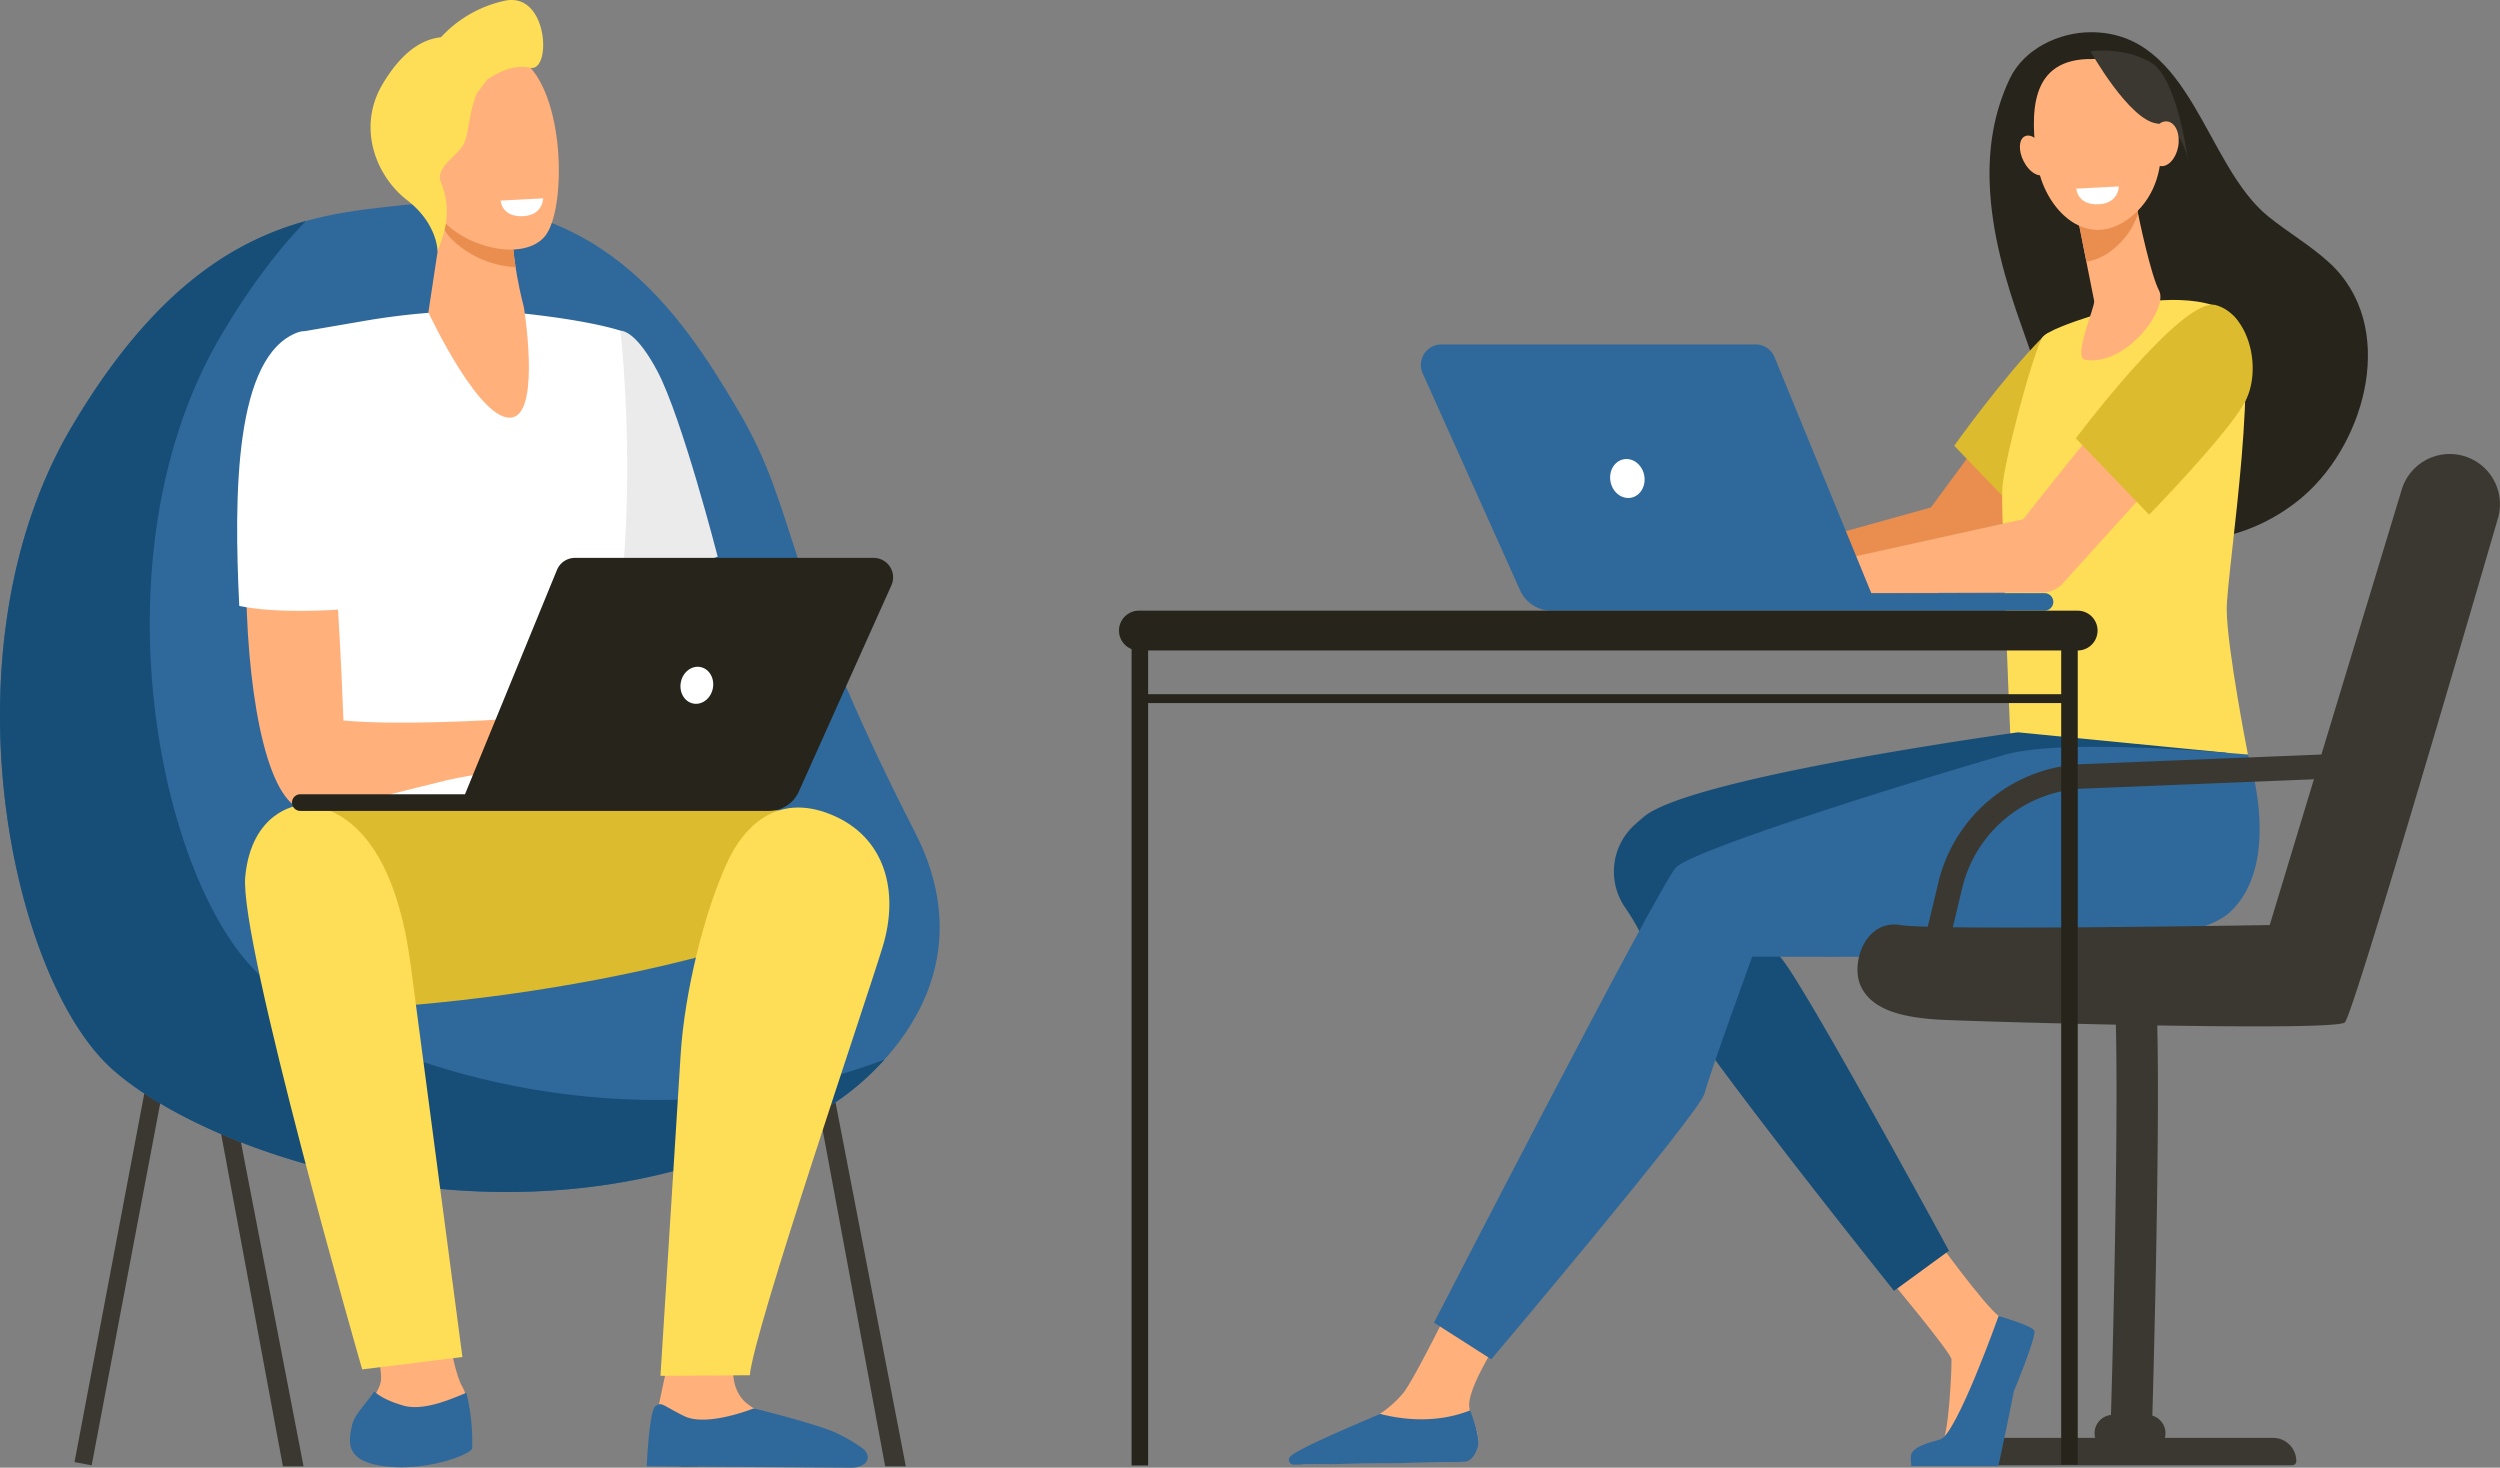
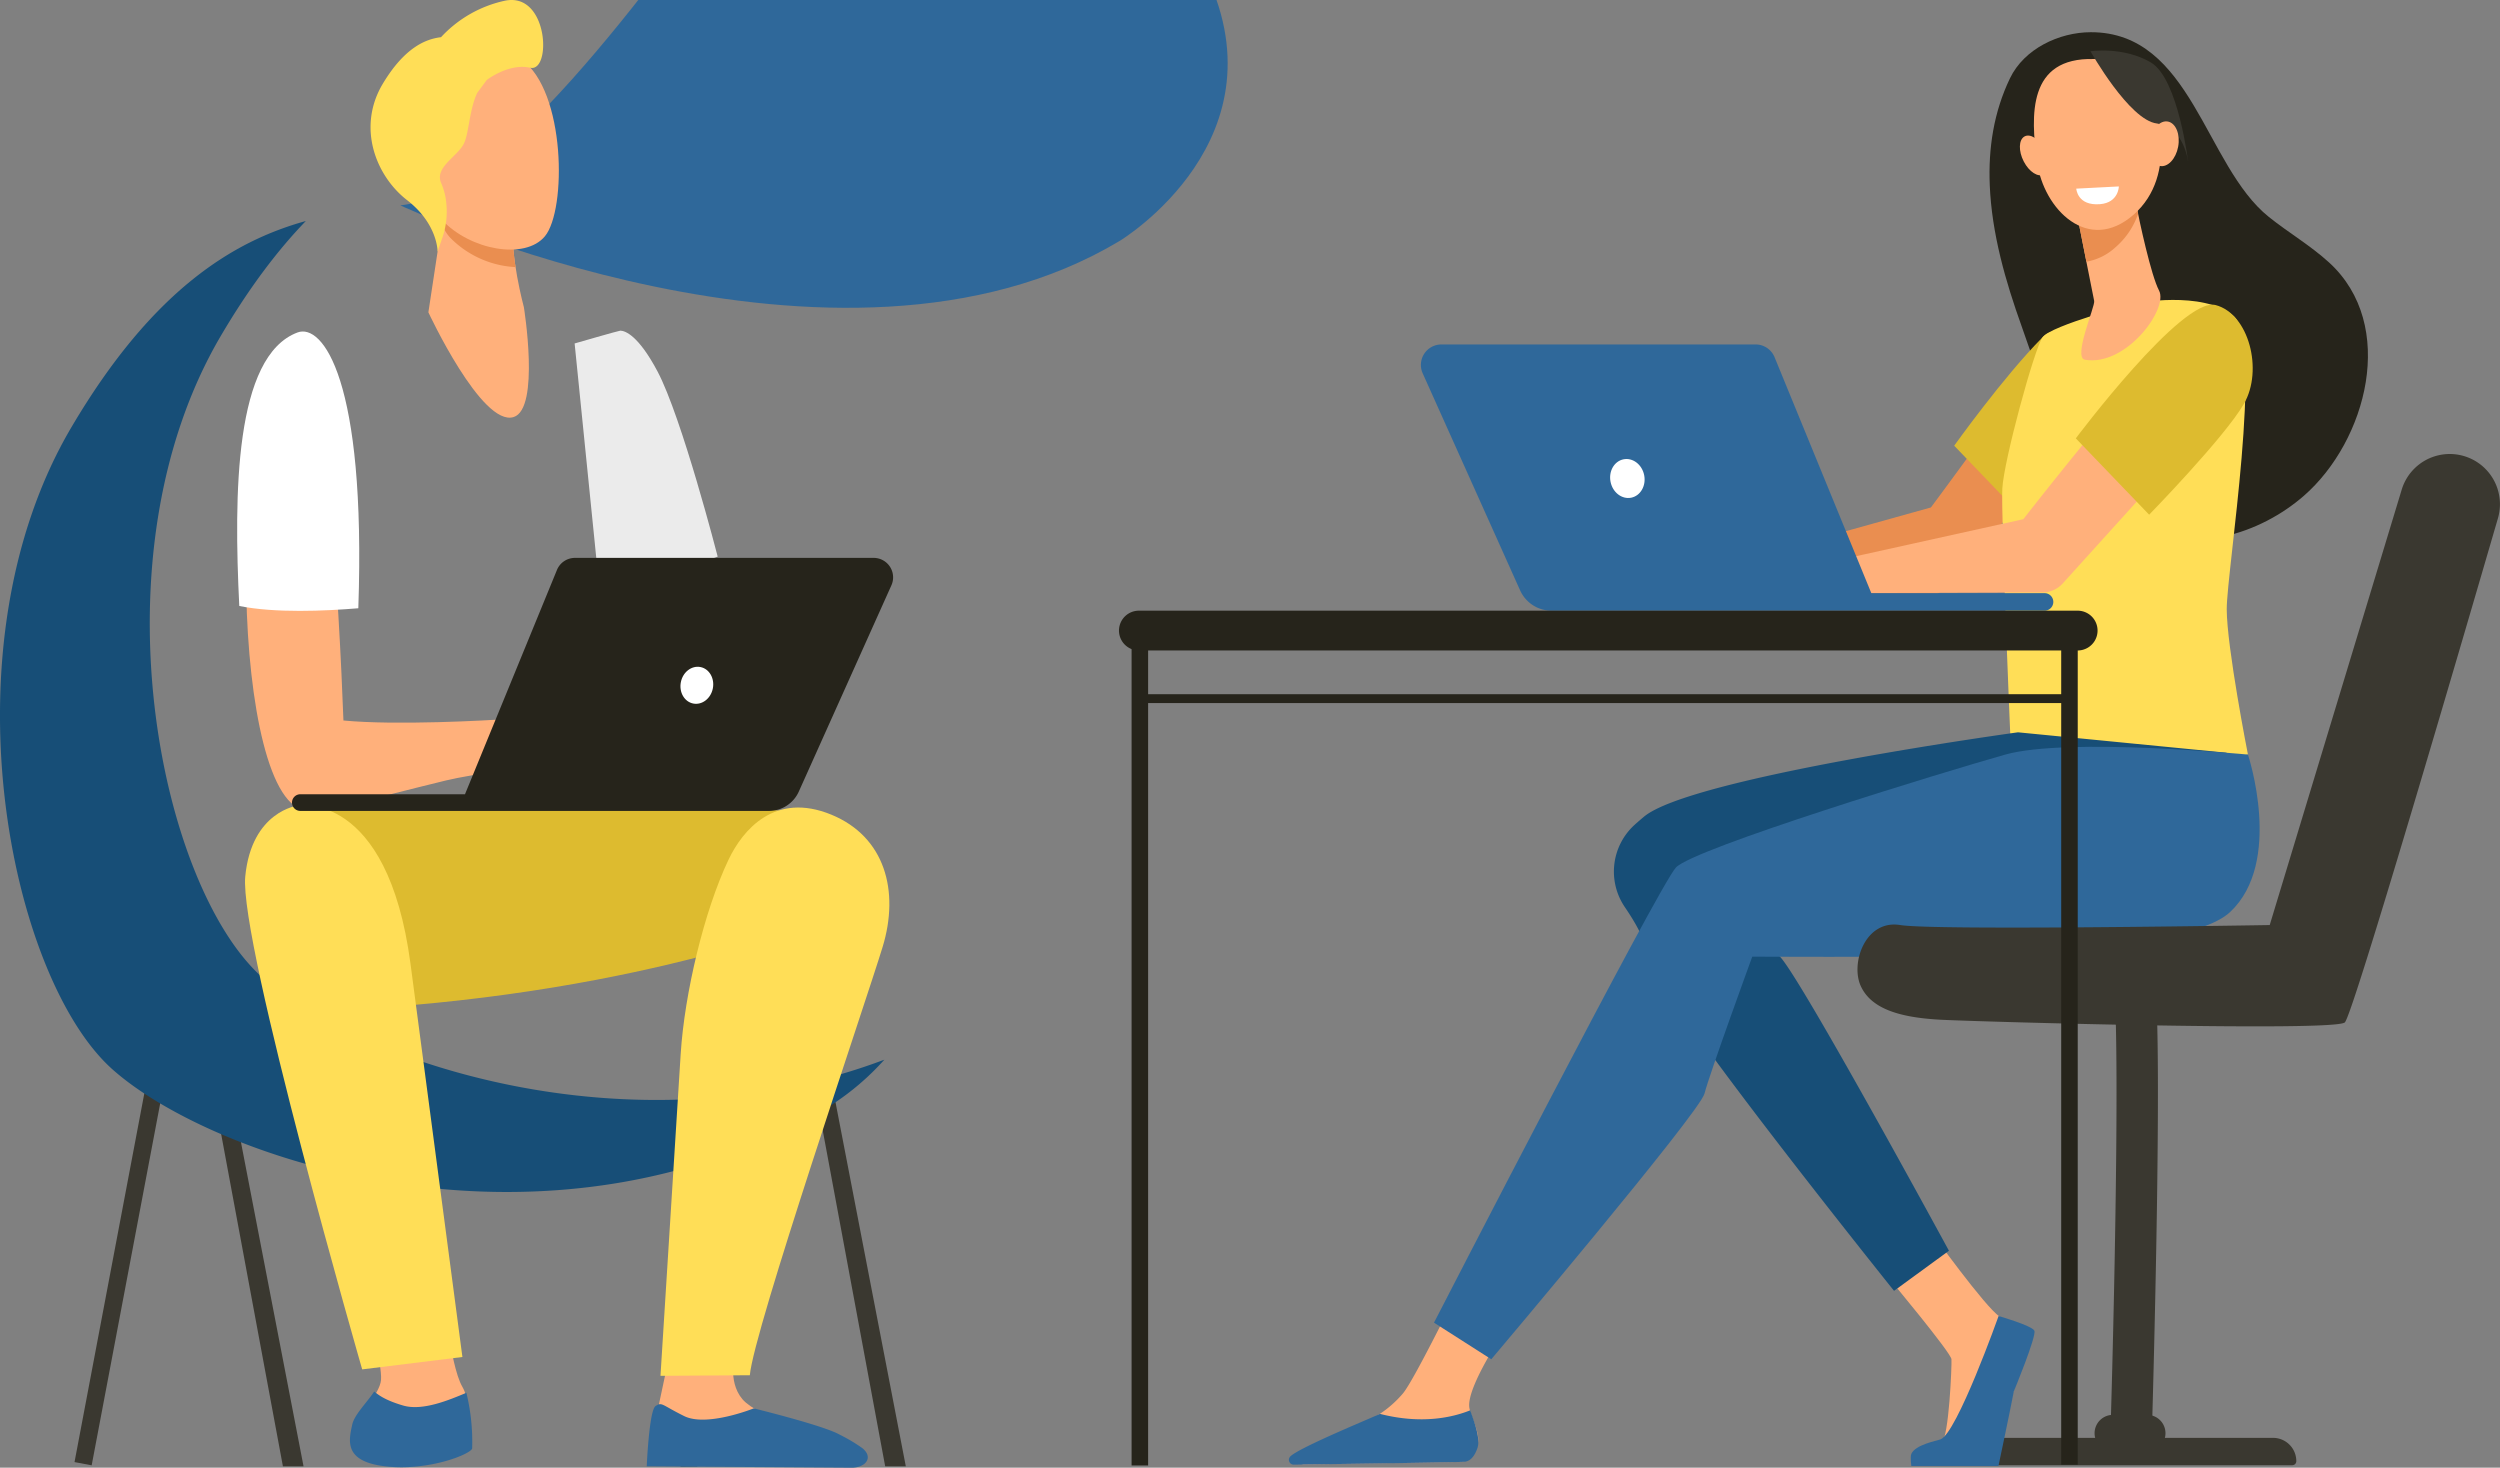
<svg xmlns="http://www.w3.org/2000/svg" data-name="man and woman working on laptops" width="942.158" height="553.116" viewBox="0 0 942.158 553.116">
  <rect x="0" y="0" width="942.158" height="553.116" fill="#808080" stroke="none" />
  <defs>
    <clipPath id="zaqskta6za">
      <path data-name="Rectangle 97" style="fill:none" d="M0 0h942.158v553.116H0z" />
    </clipPath>
  </defs>
  <path data-name="Rectangle 93" transform="rotate(-79.28 346.595 258.554)" style="fill:#3a3830" d="M0 0h150.748v6.579H0z" />
  <path data-name="Path 274" d="m296.194 390.973 27.663 148.813h7.774l-28.972-150.037z" transform="translate(9.734 12.809)" style="fill:#3a3830" />
  <path data-name="Path 275" d="m76.446 390.973 27.661 148.813h7.775L82.91 389.749z" transform="translate(2.512 12.809)" style="fill:#3a3830" />
  <path data-name="Path 276" d="m248.282 539.839 6.312-.074 27.929-148.14-6.462-1.225z" transform="translate(8.16 12.83)" style="fill:#184655" />
  <g data-name="Group 191">
    <g data-name="Group 190" style="clip-path:url(#zaqskta6za)">
-       <path data-name="Path 277" d="M150.88 74.967c-34.51 3.7-79.17 7.594-124 83.679-49 83.154-23.206 207.368 15.469 241.884s164.992 77.137 271.176 13.332c0 0 64.115-38.665 31.21-102.838-50.636-98.753-43.482-119.346-66.122-158.048S224.132 67.122 150.88 74.967" transform="translate(0 2.435)" style="fill:#2f689a" />
+       <path data-name="Path 277" d="M150.88 74.967s164.992 77.137 271.176 13.332c0 0 64.115-38.665 31.21-102.838-50.636-98.753-43.482-119.346-66.122-158.048S224.132 67.122 150.88 74.967" transform="translate(0 2.435)" style="fill:#2f689a" />
      <path data-name="Path 278" d="M26.875 158.431c30.6-51.929 61.12-70.229 88.386-77.79-10.547 10.914-21.238 24.959-31.941 43.117-49 83.155-23.206 207.368 15.469 241.884 34.3 30.611 137.52 67.581 234.5 31.061a98.52 98.52 0 0 1-19.771 16.945c-106.184 63.8-232.5 21.185-271.175-13.333s-64.47-158.73-15.469-241.884" transform="translate(0 2.65)" style="fill:#174e77" />
      <path data-name="Path 279" d="m253.927 197.31 8.869 26.611-27.032-10.633z" transform="translate(7.748 6.484)" style="fill:#f79c8d" />
      <path data-name="Path 280" d="M226.917 120.642c1.8.074 6.74 1.721 13.962 15.323 9.221 17.369 22.7 69.838 22.7 69.838l-40.232 14.931-5.168-10.95-8.513-84.313s16.752-4.849 17.251-4.829" transform="translate(6.89 3.965)" style="fill:#ebebeb" />
-       <path data-name="Path 281" d="M177.148 113.32c11.5.015 39.97 3.361 53.181 7.567 0 0 9.706 83.137-8.737 146.309-4.129 14.142 3.415 58.621 3.415 58.621L105.8 324.25s14.122-107.532 8.8-124.9-5.447-77.9-5.447-77.9.817-.126 26.784-4.6a270.577 270.577 0 0 1 41.214-3.526" transform="translate(3.477 3.724)" style="fill:#fff" />
      <path data-name="Path 282" d="M162.507 468.453s2.637 30.335 7.486 38.737-.255 22.683-.51 24.642-10.209 4.76-26.031 3.081-15.568-5.321-14.292-11.2 9.7-13.442 10.208-19.042-4.849-25.763-4.849-25.763z" transform="translate(4.227 15.395)" style="fill:#ffb07b" />
      <path data-name="Path 283" d="M211.621 294.873s82.292-4.553 100.668 6.538-3.323 33.867-3.323 33.867-66.994 29.031-179.153 35.481c-26.56 1.528-28.849-69.018-23.882-74.856s105.69-1.03 105.69-1.03" transform="translate(3.412 9.629)" style="fill:#ddbb2f" />
      <path data-name="Path 284" d="M141.509 535.976c-16.293-1.73-14.278-9.707-12.966-15.763.823-3.793 5.5-8.262 8.284-12.49 1.457 1.158 3.826 3.2 10.9 5.282 7.349 2.163 17.421-2.118 23.84-4.8a78.2 78.2 0 0 1 2.178 20.948c-.263 2.018-15.943 8.554-32.237 6.823" transform="translate(4.196 16.686)" style="fill:#2f689a" />
      <path data-name="Path 285" d="M151.76 353.52c3.289 24.795 19.567 148.226 19.567 148.226l-37.771 4.667S87.107 345.307 89.489 320.664s19.769-26.715 19.769-26.715 33.8-6.063 42.5 59.571" transform="translate(2.938 9.655)" style="fill:#ffde57" />
      <path data-name="Path 286" d="M108.379 130.138c11.146-4.167 16.6 95.921 18.1 137.118 19.738 1.892 54.142.014 62.708-.627 4.03-.3 13.319-3.692 17.326-4.216 4.106-.535 7.828-.814 9.846-.464.742.128 21.315 8.513 23.075 10.352 2.182 2.281 8.083 8.033 7.088 10.52s-11.348-6.931-11.348-6.931l-5.061-2.829c6.3 6.133 18.314 14.209 16.583 17.15-1.688 2.867-12.525-5.329-20.248-10.914 6.625 5.965 14.855 16.635 12.958 18.3-1.7 1.5-11.065-10.86-21.07-14.417-3.708-1.318-7.4 2.333-10.319 2.774-2.143.323-5.452 1.013-7.556.419l-10.833-3.062c-3.689.334-3.782 2.509-7.509 3.3-4.327.918-11.425 1.884-16.934 3.226-31.725 7.725-42.307 11.312-52.02 11.307-29.422-.018-31.129-161.155-4.786-171" transform="translate(2.951 4.273)" style="fill:#ffb07b" />
      <path data-name="Path 287" d="M87.333 224.4c-2.087-42.2-1.783-94.21 21.954-103.084 9.365-3.5 25.876 17.551 22.907 103.941-12.672 1.042-31.275 1.882-44.86-.857" transform="translate(2.844 3.975)" style="fill:#fff" />
      <path data-name="Path 288" d="M269.308 493.576s-3.295 10.53 2.6 17.5 30.424 13.8 33.643 17.568 2.976 6.984 2.976 6.984l-68.827-1.887.75-20.716 3.17-14.887z" transform="translate(7.878 16.221)" style="fill:#ffb07b" />
      <path data-name="Path 289" d="M276.317 513.925s-17.685 7.13-26.228 2.909-8.284-5.389-10.756-3.816-3.358 22.74-3.358 22.74l77.395.522c5.385-.125 8.109-4.078 3.732-7.461a63.166 63.166 0 0 0-8.437-5c-6.054-3.459-32.347-9.892-32.347-9.892" transform="translate(7.755 16.838)" style="fill:#2f689a" />
      <path data-name="Path 290" d="M266.657 314.259c5.319-11.157 17.417-25.682 38.706-16.934 20.3 8.344 25.751 28.851 19.347 49.851s-48.579 144.444-50.049 161.416l-33.671.223s6.12-97.746 7.62-121.373c1.445-22.732 8.839-53.874 18.046-73.184" transform="translate(7.92 9.683)" style="fill:#ffde57" />
      <path data-name="Path 291" d="M325.736 203.555H213.182a7.341 7.341 0 0 0-6.79 4.555l-34.657 84.525h-62.051a3.139 3.139 0 1 0 0 6.279h176.605a12.325 12.325 0 0 0 11.246-7.28l34.9-77.734a7.339 7.339 0 0 0-6.7-10.345" transform="translate(3.501 6.69)" style="fill:#26241b" />
      <path data-name="Path 292" d="M260.479 251.469c-.76 3.8-4.072 6.336-7.4 5.67s-5.4-4.281-4.644-8.078 4.072-6.336 7.4-5.67 5.4 4.281 4.644 8.078" transform="translate(8.159 7.995)" style="fill:#fff" />
      <path data-name="Path 293" d="m161.81 78.884-5.507 36.3s20.112 43.217 32.118 39.469c10.074-3.144 3.876-41.385 3.876-41.385s-5.492-20.536-3.844-30.812-26.643-3.57-26.643-3.57" transform="translate(5.137 2.522)" style="fill:#ffb07b" />
      <path data-name="Path 294" d="M188.292 82.454c1.646-10.277-26.643-3.57-26.643-3.57l-.457 3.01a16.714 16.714 0 0 0 3.068 5.059A37.247 37.247 0 0 0 189 98.147c-.855-5.541-1.38-11.48-.7-15.693" transform="translate(5.297 2.522)" style="fill:#ea8e50" />
      <path data-name="Path 295" d="M157.211 29.46c-.8-.29-6.408 41.339 4.237 52.795s31.384 15.2 38.822 6.182c8.229-9.978 7.816-54.722-8.735-66.505s-34.324 7.529-34.324 7.529" transform="translate(5.095 .596)" style="fill:#ffb07b" />
      <path data-name="Path 296" d="M185.887.258a45.955 45.955 0 0 0-24.122 13.758c-5.808.686-13.7 3.895-21.856 17.393-10.024 16.6-2.621 34.984 9.048 44.006s11.507 19.443 11.507 19.443l1.844-5.389a30.135 30.135 0 0 0 1.462-12.7 24.784 24.784 0 0 0-1.887-7.633c-2.806-6.026 6.029-10.028 8.506-15.041 1.908-3.86 2-12.69 5.005-19.07l3.59-4.871s8.279-6.443 16.381-4.624S202.3-3.088 185.887.258" transform="translate(4.443)" style="fill:#ffde57" />
-       <path data-name="Path 297" d="m182.655 73.207 16.045-.831s-.055 6.114-7.1 6.683c-8.589.694-8.945-5.851-8.945-5.851" transform="translate(6.003 2.379)" style="fill:#fff" />
      <path data-name="Path 298" d="m785.581 531.161-15.609-.062c2.06-68.107 3.874-171.541.433-177.343a2.532 2.532 0 0 0 1.038.781l12.667-3.3c2.047 1.03 3.282 1.651 3.71 30.615.22 14.9.136 35.487-.249 61.177-.656 43.729-1.977 87.7-1.99 88.136" transform="translate(25.304 11.543)" style="fill:#3a3830" />
      <path data-name="Path 299" d="M832.988 524.634h-105.3a8.783 8.783 0 0 0-8.782 8.783 1.535 1.535 0 0 0 1.536 1.535h119.793a1.535 1.535 0 0 0 1.535-1.535 8.782 8.782 0 0 0-8.781-8.783" transform="translate(23.626 17.241)" style="fill:#3a3830" />
      <path data-name="Path 300" d="M784.064 516.248h-12.9a6.91 6.91 0 0 0 0 13.821h12.9a6.91 6.91 0 0 0 0-13.821" transform="translate(25.116 16.966)" style="fill:#3a3830" />
      <path data-name="Path 301" d="M726.012 69.361c-.572-13.8 1.459-27.424 7.633-40.269 5.312-11.053 18.453-17.324 30.439-17.34 38.055-.052 42.894 50.232 67.116 69.628 7.4 5.926 15.676 10.753 22.68 17.143 25.864 23.6 14.213 67.286-9.535 87.975-16.479 14.357-42.38 22.514-62.693 11.291-10.6-5.859-18.651-15.6-24.386-26.269-8.138-15.144-13.384-32.617-19.173-48.757-6.161-17.179-11.323-35.063-12.084-53.4" transform="translate(23.856 .386)" style="fill:#26241b" />
      <path data-name="Path 302" d="m625.1 209.986 82.812-23.086s17.447-23.438 39.894-54.877c7.339 7.264 11.417 18.424 18.809 25.617L711.8 218.27a10.466 10.466 0 0 1-7.733 3.449l-76.1.253-26.042 2.076v-16.667z" transform="translate(19.781 4.339)" style="fill:#ea8e50" />
      <path data-name="Path 303" d="M740.668 192.759s28.421-29.143 35.735-41.8-4.981-4.419-17.539-7.75c-4.755-1.262-3.551-29.13-12.542-20.072-14.748 14.862-33.291 40.849-33.291 40.849z" transform="translate(23.433 3.987)" style="fill:#ddbb2f" />
      <path data-name="Path 304" d="M780.5 110.74s25.507-5.035 37.146 4.689-2.493 96.184-2.481 110.517 7.992 54.828 7.992 54.828-77.308 13.532-89.589-7.984c0 0-3.493-81.976-2.973-92.284s11.981-52.467 15.15-56.982S780.5 110.74 780.5 110.74" transform="translate(24.008 3.597)" style="fill:#ffde57" />
      <path data-name="Path 305" d="M779.805 72.517s.134.762.375 2.061c1.157 6.225 5.613 26.878 8.621 32.556 3.637 6.86-12.451 28.745-27.936 26.074-4.61-.8 3.9-20.107 3.488-22.153-.783-3.916-1.844-9.258-2.929-14.735l-1.816-9.168c-1.656-8.368-3.008-15.212-3.008-15.212z" transform="translate(24.865 2.364)" style="fill:#ffb07b" />
      <path data-name="Path 306" d="M780.18 74.578c-.241-1.3-.375-2.061-.375-2.061l-23.2-.577s1.351 6.844 3.008 15.212c.578 2.928 1.2 6.042 1.805 9.116a21.752 21.752 0 0 0 11.079-5.543 29.212 29.212 0 0 0 8.392-12.456 289.87 289.87 0 0 1-.7-3.69" transform="translate(24.865 2.364)" style="fill:#ea8e50" />
      <path data-name="Path 307" d="M764.664 21.539s10.937-1.261 17.792 7.588 14.244 36.214-2.786 51.091-33.856-1.962-36.351-19.818-3.464-39.5 21.345-38.86" transform="translate(24.388 .706)" style="fill:#ffb07b" />
      <path data-name="Path 308" d="M738.449 59.216c2.033 3.943 5.445 6.127 7.621 4.877s2.292-5.46.259-9.4-5.444-6.127-7.62-4.877-2.293 5.461-.26 9.4" transform="translate(24.22 1.625)" style="fill:#ffb07b" />
      <path data-name="Path 309" d="M762.761 18.714s14.612 26.022 25.066 27.224 11.824 15.03 11.824 15.03-3.737-31.861-14.085-38.006-22.8-4.248-22.8-4.248" transform="translate(25.067 .606)" style="fill:#3a3830" />
      <path data-name="Path 310" d="M784.381 51.629c-.85 4.622.86 8.859 3.818 9.465s6.047-2.647 6.9-7.268-.859-8.859-3.818-9.466-6.047 2.648-6.9 7.269" transform="translate(25.771 1.455)" style="fill:#ffb07b" />
      <path data-name="Path 311" d="M689.166 466.9s23.466 28.136 23.621 30.585-.932 29.168-3.722 31.617-10.99 4.184-8.354 6.938c1.992 2.082 17.317 1.637 27.474 1.077 2.965-.162 6.683-23.818 7.857-27.294 1.706-5.051 5.853-16.425 4.3-19.944-.756-1.716-4.37-5.24-9.463-8.529-5.357-3.46-25.847-31.97-25.847-31.97z" transform="translate(22.649 14.768)" style="fill:#ffb07b" />
      <path data-name="Path 312" d="M730.286 480.174s-15.757 44.366-21.925 46.507c-1.637.569-9.5 2.012-10.978 5.488-.447 1.047 0 4.544 0 4.544h32.842s4.154-19.548 5.8-28.136c0 0 8.694-20.985 7.728-22.892s-13.464-5.509-13.464-5.509" transform="translate(22.912 15.78)" style="fill:#2f689a" />
      <path data-name="Path 313" d="M555.665 479.858s-19.162 26.978-17.477 35.514c.9 4.57 4.923 10.552 2.616 14.853s-4.943 5.376-4.943 5.376l-59.776.961c-3.257.053-1.1-2.038 1.52-3.964 4.3-3.154 7.765-5.24 21.493-11.867.9-.432 4.154-2.5 5.33-3.216a41.322 41.322 0 0 0 8.551-7.539c4.293-4.769 23.166-43.63 23.166-43.63z" transform="translate(15.592 15.326)" style="fill:#ffb07b" />
      <path data-name="Path 314" d="M504.574 515.923c15.809 4.049 27.495 1.3 34.032-1.334 1.687 4.768 3.921 10.75 2.736 14.2-1.451 4.224-3.518 5.179-5.343 5.226-14.44.378-52.894.893-63.9 1.037a1.8 1.8 0 0 1-1.4-2.952c2.731-3.254 32.7-15.459 33.877-16.177" transform="translate(15.455 16.911)" style="fill:#2f689a" />
      <path data-name="Path 315" d="M621.219 319.968S644.948 347.051 651 351.34s64.132 111.241 64.132 111.241l-20.69 15.107s-51.909-64.723-76.286-99.342c-20.612-29.272-13.019-27.416-25.141-45.234a23.8 23.8 0 0 1 3.64-31.031q1.641-1.486 3.577-3.1c17.94-14.958 140.927-31.781 140.927-31.781l78.664 7.7s-64.271 45.07-66.67 46.269-88.753 13.792-90.553 13.792-41.38-14.993-41.38-14.993" transform="translate(19.352 8.781)" style="fill:#174e77" />
      <path data-name="Path 316" d="M829.971 275.416s13.492 40.479-6.747 59.371-140.479 16.79-180.058 16.79c0 0-16.192 44.378-17.991 51.574S544.816 503.3 544.816 503.3l-21.589-13.794S607.784 325.191 614.38 318s100.749-35.982 124.138-42.579 91.453 0 91.453 0" transform="translate(17.195 8.955)" style="fill:#2f689a" />
      <path data-name="Path 317" d="m669.474 207.3 71.8-15.885s25.968-33.365 50.906-62.08c7.34 7.264 11.417 18.425 18.808 25.617l-54.817 60.634a10.47 10.47 0 0 1-7.733 3.449l-76.1.253-26.038 2.072v-16.666z" transform="translate(21.24 4.25)" style="fill:#ffb07b" />
      <path data-name="Path 318" d="M785.043 190.317s28.421-29.142 35.735-41.8 1.889-33.874-10.67-37.2-52.7 50.233-52.7 50.233z" transform="translate(24.891 3.653)" style="fill:#ddbb2f" />
      <path data-name="Path 319" d="M526.166 125.683h118.419a7.72 7.72 0 0 1 7.143 4.792l36.463 88.93h65.284a3.3 3.3 0 1 1 0 6.606H567.67a12.973 12.973 0 0 1-11.833-7.659l-36.714-81.785a7.722 7.722 0 0 1 7.044-10.884" transform="translate(17.038 4.13)" style="fill:#2f689a" />
      <path data-name="Path 320" d="M587.653 176.093c.8 4 4.284 6.666 7.783 5.966s5.685-4.5 4.885-8.5-4.284-6.665-7.783-5.966-5.685 4.5-4.885 8.5" transform="translate(19.307 5.504)" style="fill:#fff" />
      <path data-name="Path 321" d="M769.576 237.819H415.787a7.5 7.5 0 1 1 0-15h353.789a7.5 7.5 0 1 1 0 15" transform="translate(13.418 7.323)" style="fill:#26241b" />
      <path data-name="Path 322" d="m757.574 68.856 16.044-.83s-.054 6.112-7.1 6.683c-8.591.694-8.946-5.852-8.946-5.852" transform="translate(24.897 2.236)" style="fill:#fff" />
-       <path data-name="Path 323" d="m709.277 355.642 7.246-30.162a48.929 48.929 0 0 1 45.424-37.317l91.769-3.71 2.833-9.342-94.974 3.838a58.192 58.192 0 0 0-54.019 44.378l-7.7 32.05c2.607.112 5.787.2 9.42.265" transform="translate(23 9.041)" style="fill:#3a3830" />
      <path data-name="Path 324" d="M833.1 343.175s-126.081 2.158-139.225 0-18.834 14.321-14.91 22.953 14.714 11.968 30.6 12.752 148.119 4.514 151.846.981c3.045-2.884 43.13-139.927 57.715-190.044a18.92 18.92 0 0 0-36.278-10.756z" transform="translate(22.273 5.443)" style="fill:#3a3830" />
      <path data-name="Rectangle 94" transform="translate(776.791 241.523)" style="fill:#26241b" d="M0 0h6.231v310.466H0z" />
      <path data-name="Rectangle 95" transform="translate(429.604 261.62)" style="fill:#26241b" d="M0 0h351.862v3.34H0z" />
      <path data-name="Rectangle 96" transform="translate(426.454 241.816)" style="fill:#26241b" d="M0 0h6.231v310.466H0z" />
    </g>
  </g>
</svg>